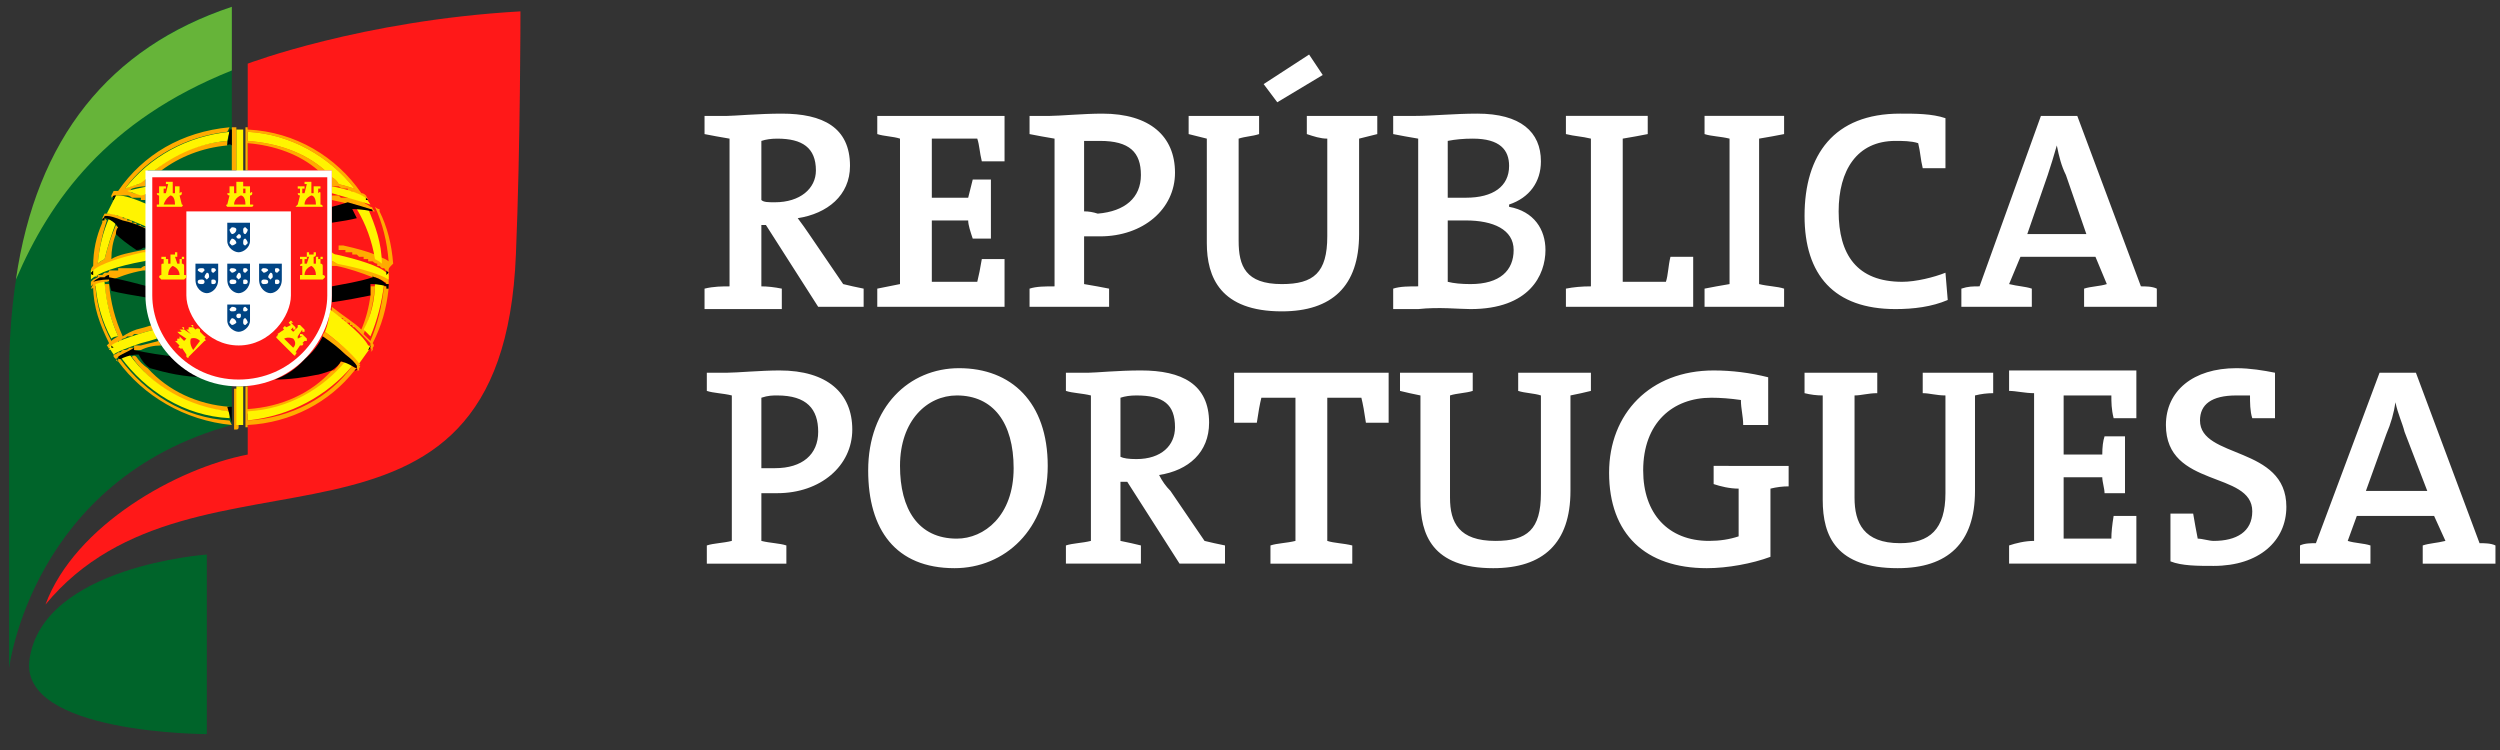
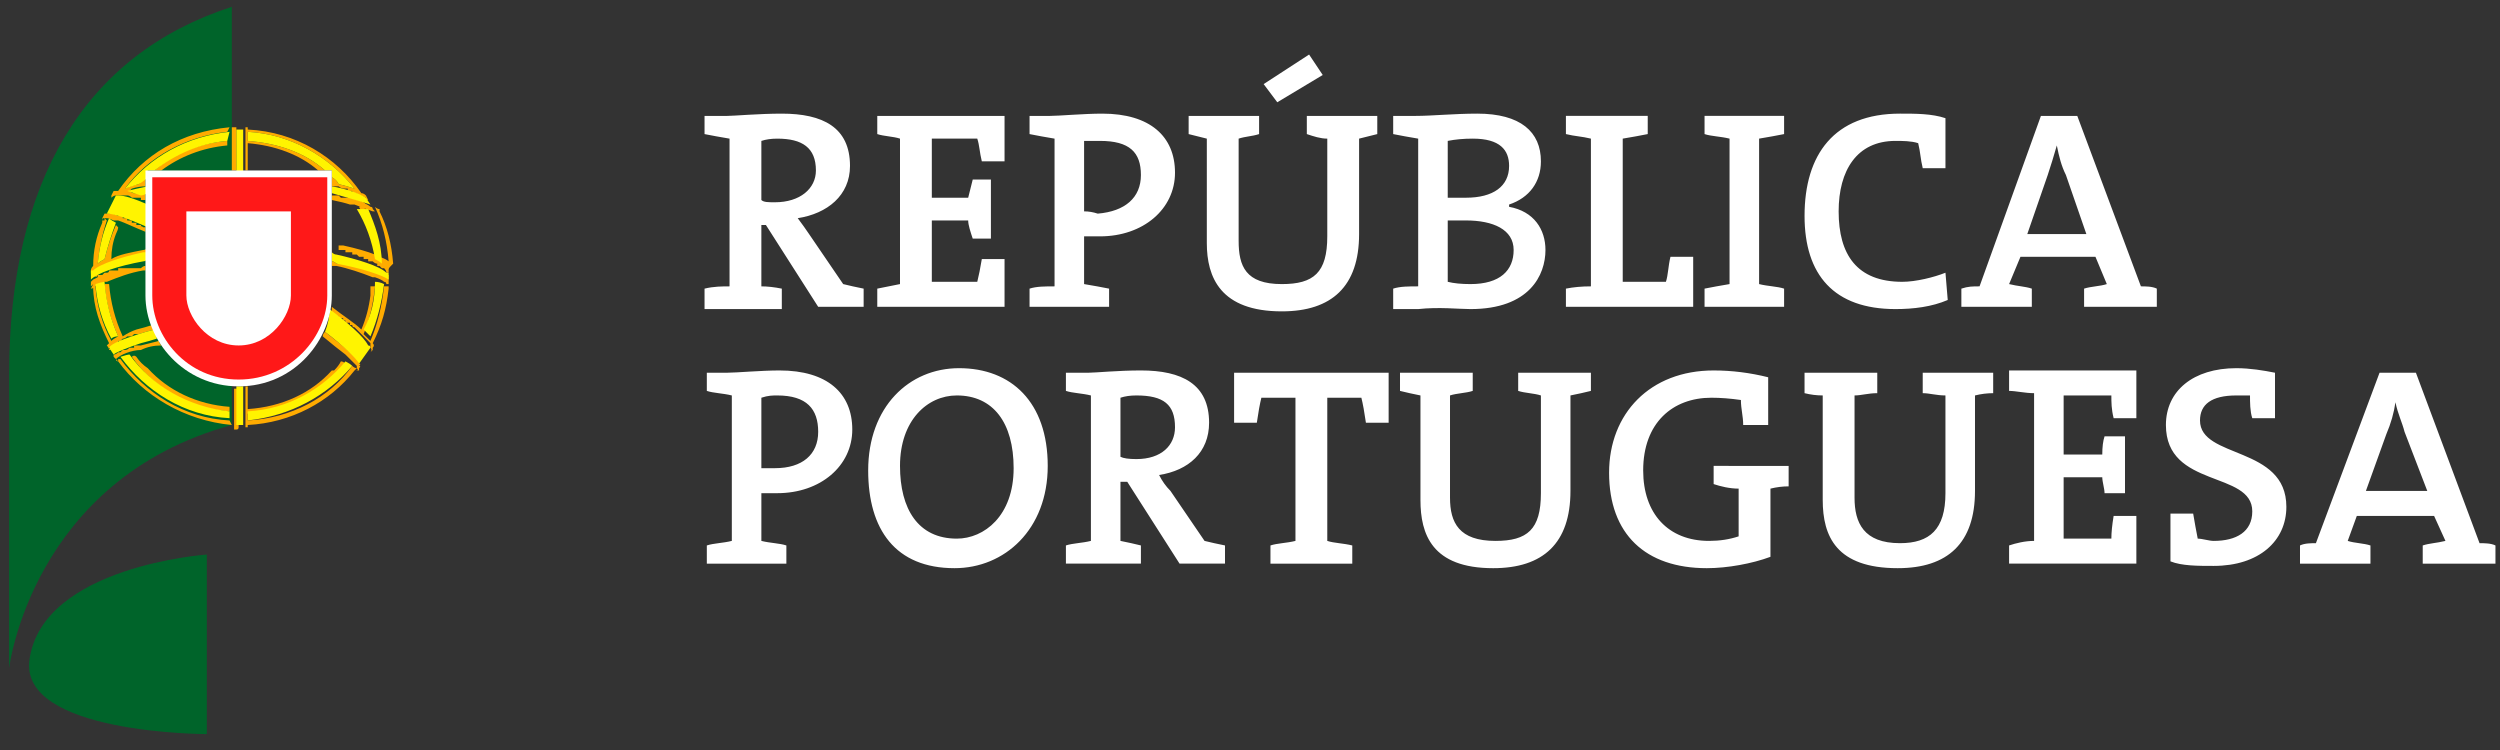
<svg xmlns="http://www.w3.org/2000/svg" version="1.2" viewBox="0 0 110 33" width="110" height="33">
  <rect x="0" y="0" width="110" height="33" fill="#333333" stroke="none" />
  <style>.a{fill:#00642a}.b{fill:#ff1818}.c{fill:#66b439}.d{fill:#ffab00}.e{fill:#fff400}.f{fill:#fff}.g{fill:#004484}</style>
  <path class="a" d="m10.2 0.3c-6.5 2.1-9.8 7.7-9.8 16.2v12.9c0 0 1-8.3 9.8-10.7z" />
-   <path class="b" d="m10.9 2.8c0 0 5-1.9 12-2.3 0 0 0 5.9-0.2 10.7-0.6 15.1-14.1 7.4-20.7 15.4 1.3-3.5 5.8-6 8.9-6.6z" />
  <path class="a" d="m9.1 24.4c0 0-7.2 0.5-7.8 4.6-0.5 3.3 7.8 3.3 7.8 3.3z" />
-   <path class="c" d="m0.7 12.3c1.5-3.5 4-7 9.5-9.2v-2.8c-5.4 1.8-8.6 5.8-9.5 12z" />
  <path class="d" d="m5.1 8.6q0 0 0 0 0 0 0.1 0 0 0 0.1 0 0.1 0 0.1 0 0 0 0.1 0 0 0 0.1 0 0.1 0 0.2 0.1h0.1q0 0 0.1 0 0 0 0 0 0.1 0 0.1 0 0 0 0 0h0.1q0 0.1 0 0.1 0 0 0 0 0.1 0 0.1 0 0 0 0 0 0 0 0 0 0 0 0.1 0 0 0 0 0v-0.2-0.1q-0.1 0-0.2 0 0 0-0.1 0 0 0 0 0h-0.1q0 0 0 0 0 0 0 0 0 0-0.1 0c-0.1 0-0.2-0.1-0.2-0.1h-0.1q0 0 0 0 0 0 0 0 0.1 0 0.1 0 0 0 0 0 0.1-0.1 0.1-0.1 0 0 0 0 0.3-0.1 0.6-0.1v-0.2-0.2q-0.1 0.1-0.3 0.3-0.4 0.1-0.6 0.2c1-1.4 2.7-2.3 4.5-2.5l0.1-0.2c-2.1 0.2-3.8 1.2-4.9 2.8q-0.1 0-0.2 0l-0.1 0.2c0 0 0 0 0 0.1q0.1-0.1 0.2-0.1zm4.9-2.2c-1.1 0.1-2.1 0.5-2.9 1.1h-0.3c0.9-0.8 2-1.2 3.2-1.3zm-5.5 3.3q0-0.1 0-0.1l0.1-0.2q0 0 0.1 0 0 0 0 0 0.1 0 0.2 0 0.1 0 0.3 0.1 0.1 0 0.2 0 0 0.1 0 0.1 0.1 0 0.1 0 0 0 0 0 0 0 0 0 0.1 0 0.1 0 0 0 0 0 0 0 0 0.1 0 0 0 0 0 0 0.1 0 0 0 0 0 0 0 0 0 0.1 0 0.1 0 0 0 0 0 0 0 0 0.1 0 0 0 0 0.1 0 0 0 0.1 0 0.1 0 0 0 0 0 0 0 0 0 0 0 0 0 0 0 0 0 0 0 0.1 0 0 0 0 0.1 0 0 0 0 0 0 0 0 0 0 0 0 0.1 0 0.1 0 0 0 0 0 0 0 0 0 0 0 0 0h0.1q0 0 0 0.1 0 0 0 0 0 0 0 0 0-0.1 0.1 0 0 0 0 0 0 0 0.1 0v0.2c-0.5-0.2-0.9-0.4-1.2-0.5q-0.1 0-0.2 0-0.2-0.1-0.3-0.1h-0.1q0 0 0 0-0.1 0-0.1 0c0.1-0.1 0 0 0 0.1zm2 6.5c0.9 1 2.2 1.6 3.6 1.7v0.2c-1.8-0.1-3.4-1.1-4.3-2.4q0.1-0.1 0.2 0 0.2 0.3 0.5 0.5zm4.3-10.5v-0.1q0 0 0 0h0.1q0-0.1 0 0v0.1c2.1 0.1 3.9 1.2 5 2.8q0.1 0 0.2 0.1c0 0 0.1 0.2 0.1 0.2q0 0.1 0 0.1c0 0 0-0.1 0-0.1q-0.1 0-0.1-0.1 0 0 0 0-0.2-0.1-0.3-0.1 0 0-0.1 0 0 0 0-0.1 0 0 0 0-0.1 0-0.1 0 0 0 0 0 0 0-0.1 0 0 0 0-0.1 0 0-0.1 0 0 0 0 0 0 0-0.1 0 0 0 0 0 0 0 0-0.1-0.1 0-0.1 0 0 0 0 0-0.2 0-0.3-0.1-0.1 0-0.1 0 0 0-0.1 0 0 0 0 0 0 0-0.1 0v-0.2-0.2q0.2 0.1 0.3 0.3 0.4 0.1 0.7 0.2c-1.1-1.4-2.8-2.4-4.7-2.5v0.4c1.3 0.1 2.5 0.5 3.4 1.3h-0.3c-0.8-0.7-1.9-1.1-3.1-1.2v1.2h-0.1v-1.2-0.1-0.4zm5.5 3.4q0.1 0 0.1 0.1c0 0 0.1 0.1 0.1 0.1q0 0.1 0 0.1c0 0 0 0 0-0.1q-0.1 0-0.1 0-0.3-0.1-0.8-0.3-0.1 0-0.2 0-0.3-0.1-0.8-0.2v-0.2q0.1 0 0.1 0h0.1q0 0 0 0 0 0 0 0 0 0 0 0h0.1q0 0 0 0 0 0 0.1 0.1 0 0 0 0 0 0 0.1 0 0 0 0.1 0 0 0 0 0 0.1 0 0.2 0 0.1 0 0.1 0 0 0 0.1 0 0 0.1 0.1 0.1 0.1 0 0.3 0.1c0.1 0.1 0.2 0.1 0.3 0.2q0 0 0 0zm-6.1-3.4q0 0 0 0 0 0 0 0zm-6.2 6.3v-0.1q0-0.1 0.1-0.2 0-1 0.4-1.9 0 0 0-0.1 0 0 0.1 0-0.1 0 0 0 0-0.1 0-0.1 0 0 0.1 0.1-0.3 0.9-0.4 1.9 0.1-0.1 0.3-0.2 0.2-0.8 0.5-1.5 0 0 0.1 0.1 0 0.1-0.1 0.3-0.2 0.5-0.2 1.1c0.3-0.2 0.9-0.3 1.4-0.4q0.1 0 0.2-0.1v0.2q-0.1 0-0.1 0.1-0.1-0.1-0.1 0 0 0 0 0-0.1 0-0.1 0 0 0 0 0-0.1 0-0.1 0 0 0 0 0 0 0 0 0-0.1 0-0.1 0 0 0 0 0 0 0-0.1 0.1 0 0 0 0 0 0-0.1 0 0 0 0 0 0 0 0 0-0.1 0-0.1 0.1 0 0 0 0-0.1 0-0.1 0 0 0-0.1 0 0 0 0 0-0.1 0-0.1 0.1 0 0 0 0 0 0 0 0-0.1 0-0.1 0 0 0-0.1 0.1 0 0 0 0 0 0 0 0-0.1 0-0.1 0 0 0-0.1 0 0 0 0 0.1-0.1 0-0.2 0 0 0 0 0.1 0 0-0.1 0 0 0 0 0 0 0 0 0 0 0 0 0 0 0-0.1 0 0 0 0 0.1 0 0 0 0-0.1 0-0.1 0 0 0 0 0 0 0 0 0-0.1 0.1-0.2 0.2 0 0 0 0c0 0-0.1 0.1 0 0.1-0.3-0.1-0.3-0.1-0.3-0.2zm6.2-5.8v-0.3-0.2-0.1q0 0 0 0h0.2q0 0 0 0v0.1 0.2 0.3 0.2 1.1h-0.2zm5.6 9.9q0.1 0 0 0.1c0 0 0 0 0 0.1q-0.1 0-0.2 0c0.1 0 0.2 0 0.1-0.1q0-0.1 0-0.1 0 0-0.1-0.1-0.1-0.1-0.3-0.3 0 0-0.1-0.1-0.4-0.3-1-0.8 0-0.1 0.1-0.2c0.5 0.4 0.9 0.7 1.2 1q0 0 0 0 0 0 0.1 0.1 0 0 0 0l0.1 0.1q0 0 0 0 0 0 0 0 0 0 0 0 0.1 0.1 0.1 0.2 0 0 0 0 0.1 0 0 0.1zm-0.1 0.1q-0.1 0.1-0.1 0.1 0 0 0 0c-1.1 1.4-2.8 2.3-4.7 2.4v0.1q0.1 0 0 0h-0.1v-0.1-0.2-0.4-0.1-1q0.1 0 0.1 0v1c1.5-0.1 2.8-0.7 3.7-1.7q0.1 0 0.1 0 0.2-0.2 0.3-0.4 0.1 0 0.2 0.1c-1 1.2-2.5 2.1-4.3 2.2v0.3c1.9-0.1 3.6-1 4.6-2.4q0.1 0.1 0.2 0.1zm1.4-3.6q0 0.1 0 0.1c-0.1 0.9-0.3 1.6-0.7 2.4q0.1 0.1 0 0.2c0 0 0 0.1 0 0.1q-0.1 0.1-0.1 0.1c0 0 0.1-0.1 0-0.2q0-0.1 0-0.1 0 0 0-0.1-0.1-0.1-0.2-0.2 0 0 0 0-0.1-0.1-0.3-0.3 0 0 0 0-0.1-0.1-0.1-0.1 0 0 0 0-0.1-0.1-0.1-0.1-0.1 0-0.1-0.1 0 0-0.1 0 0-0.1 0-0.1-0.1 0-0.1 0 0 0-0.1 0 0-0.1 0-0.1 0 0 0 0 0 0-0.1 0 0 0 0 0 0 0 0-0.1 0 0-0.1 0 0 0 0 0 0 0 0 0 0 0-0.1 0 0 0 0-0.1 0 0 0 0 0 0-0.1 0 0 0 0 0 0 0 0 0 0 0-0.1-0.1 0 0 0 0 0 0 0 0 0 0-0.1 0v-0.1q0 0.1 0 0 0 0 0 0 0-0.1 0-0.2c0.5 0.4 1 0.7 1.3 1q0.3-0.7 0.4-1.5 0 0 0 0 0 0 0-0.1 0 0 0 0v-0.1q0 0 0 0 0 0 0 0v-0.1q0 0 0 0 0 0 0 0 0-0.1 0-0.1 0 0 0 0 0.1 0 0.2 0-0.1 1.1-0.5 2.1 0.2 0.2 0.3 0.3c0.3-0.7 0.5-1.5 0.6-2.4q0.1 0 0.2 0zm0-0.7v0.2q0 0 0 0c0 0 0-0.1 0-0.1q0 0-0.1 0 0-0.1-0.1-0.2 0 0-0.1 0 0 0 0 0 0 0 0 0 0 0-0.1-0.1 0 0 0 0 0 0 0 0 0 0-0.1 0 0 0 0 0v-0.1q0 0 0 0-0.1 0-0.2-0.1 0 0-0.1 0 0 0 0 0 0 0 0 0-0.1 0-0.1 0 0 0 0-0.1 0 0-0.1 0 0 0 0 0-0.1 0-0.1 0 0 0 0-0.1 0 0-0.1 0 0 0 0 0 0 0 0 0-0.1 0-0.1 0 0 0-0.1-0.1 0 0.1 0 0 0 0 0 0-0.1 0-0.1 0 0 0 0 0-0.1 0-0.1 0 0 0 0-0.1 0 0 0 0-0.1 0-0.1 0 0 0 0 0-0.1 0-0.1 0 0 0 0 0 0 0-0.1 0 0 0 0 0 0 0 0-0.1-0.1 0-0.1 0 0 0 0 0-0.1 0-0.2 0v-0.2q0.1 0 0.2 0 0.9 0.2 1.4 0.4-0.1-0.9-0.5-1.7-0.1-0.2-0.2-0.4 0.1 0 0.2 0 0.6 1 0.7 2.2 0.3 0.1 0.4 0.2-0.1-1.3-0.6-2.4 0.1 0.1 0.2 0.1 0 0 0 0.1 0.5 1 0.6 2.3c-0.2 0.2-0.2 0.2-0.2 0.3zm0 0.5v0.2c0 0 0 0 0 0.1 0-0.1 0-0.1 0-0.1q0-0.1 0-0.1h-0.1q0 0 0 0 0-0.1-0.1-0.1-0.1-0.1-0.4-0.2 0 0 0 0-0.1 0-0.1 0c-0.5-0.2-1.1-0.4-1.6-0.5q-0.1 0-0.2 0v-0.2q0.1 0 0.2 0.1 0.1 0 0.1 0 0 0 0 0h0.1q0 0 0 0 0 0 0.1 0 0 0 0 0 0 0 0 0 0 0 0.1 0 0 0 0 0 0.1 0 0 0h0.1q0 0 0 0 0 0 0 0 0.1 0 0.1 0 0 0 0 0h0.1q0 0 0 0 0 0 0.1 0 0 0 0 0 0 0 0.1 0 0 0 0 0 0 0 0.1 0.1-0.1 0 0 0 0-0.1 0 0h0.1q0 0 0 0 0 0 0.1 0 0 0 0 0 0 0 0.1 0 0 0 0 0 0 0 0 0 0.1 0.1 0.1 0.1 0 0 0 0 0 0 0.1 0 0 0 0 0 0 0 0 0 0 0 0 0 0 0 0.1 0 0.1 0.1 0.1 0.1 0 0 0 0h0.1q0 0 0 0 0 0 0 0 0 0 0 0h0.1q0 0 0 0.1 0 0 0 0 0 0 0 0 0 0 0.1 0 0 0 0 0 0 0 0 0 0 0 0.1 0 0 0 0 0 0 0 0 0 0 0 0 0 0.2 0.1 0.2 0.1c0 0.3 0 0.3 0 0.3zm-13 0.1q0 0-0.1 0.1c0 0 0 0 0 0.1q0-0.1 0-0.1v-0.2q0 0 0.1-0.1 0 0 0 0 0 0 0.2-0.1 0 0 0 0 0 0 0 0 0 0 0-0.1 0 0 0.1 0 0 0 0 0 0 0 0.1 0 0 0 0 0 0 0 0.1-0.1 0 0 0.1 0 0.1 0 0.1-0.1 0 0 0 0 0 0 0 0 0 0 0.1 0 0 0 0 0 0 0 0 0h0.1q0 0 0 0h0.1 0.1q0 0 0 0 0 0 0-0.1h0.1q0 0 0 0 0.1 0 0.1 0 0 0 0 0 0 0 0 0 0 0 0.1 0 0 0 0 0 0 0 0 0h0.1q0 0 0 0 0 0 0.1 0 0 0 0 0h0.1q0 0 0 0 0.1 0 0.1 0 0 0 0 0h0.1q0 0 0 0 0 0 0 0h0.1q0 0 0 0 0 0 0.1 0 0 0 0 0 0.1-0.1 0.2-0.1v0.2q0 0-0.1 0c-0.6 0.1-1.1 0.3-1.6 0.5q-0.1 0-0.1 0-0.3 0.1-0.4 0.2-0.1 0.1-0.2 0.1c0.1-0.2 0.1-0.2 0.1-0.2zm1 3.3c0 0 0 0 0.1 0.1q-0.1 0-0.1-0.1c0 0-0.1-0.1-0.1-0.1q0 0 0-0.1 0.1 0 0.2-0.1 0 0 0 0 0 0 0 0h0.1q0 0 0 0 0.1-0.1 0.1-0.1 0.1 0 0.1 0 0.1 0 0.2-0.1 0 0 0 0 0.1 0 0.1 0 0 0 0 0 0 0 0.1 0 0 0 0 0 0 0 0-0.1 0.1 0 0.1 0 0 0 0 0 0 0 0.1 0 0 0 0 0 0 0 0 0h0.1q0 0 0 0 0.4-0.1 0.8-0.2 0 0.1 0.1 0.2-0.5 0-0.9 0.2c-0.4 0-0.9 0.2-1.1 0.4zm-0.2-0.4q-0.1 0-0.1 0c0-0.1-0.1-0.2-0.1-0.2q0 0 0 0 0 0 0.1-0.1c-0.4-0.8-0.7-1.6-0.7-2.5q0.1 0 0.1 0 0.1 1.3 0.7 2.4 0.1-0.1 0.3-0.2-0.5-1.1-0.6-2.3 0.1 0 0.2 0 0.1 1.2 0.6 2.3 0.3-0.2 0.6-0.3 0.4-0.1 0.7-0.2 0 0.1 0.1 0.2-0.4 0.1-0.7 0.2-0.1 0-0.1 0 0 0 0 0 0 0-0.1 0 0 0 0 0 0 0-0.1 0.1 0 0 0 0 0 0 0 0-0.1 0-0.1 0 0 0-0.1 0-0.1 0.1-0.2 0.1 0 0-0.1 0.1 0 0-0.1 0 0 0 0 0 0 0.1-0.1 0.1 0 0 0 0 0 0 0 0 0 0 0 0-0.1 0.1-0.1 0.1-0.1 0.1-0.2 0.1 0 0 0 0.1 0-0.1 0.1 0zm5.3 3.3c-2.1-0.2-3.9-1.3-5-2.8q0-0.1 0-0.1 0.1 0 0.1 0c1.1 1.5 2.8 2.6 4.8 2.7zm0.3 0v0.1q0 0.1-0.1 0.1h-0.1v-0.1-0.1-0.1-0.4-1.1q0.1 0 0.2 0v0.9 0.2 0.4z" />
  <path class="e" d="m5.5 8.3c1.1-1.4 2.7-2.3 4.6-2.5l-0.1 0.4c-1.2 0.1-2.3 0.6-3.2 1.3h-0.3v0.3q-0.2 0.2-0.4 0.3-0.3 0.1-0.6 0.2zm10.7 0.9q-0.3 0-0.5 0 0.6 1 0.8 2.2 0.2 0.1 0.3 0.2c0-0.9-0.3-1.7-0.6-2.4zm-5.3-3c1.3 0.1 2.5 0.5 3.4 1.3h0.3v0.3q0.2 0.1 0.3 0.3 0.4 0.1 0.7 0.2c-1.1-1.4-2.8-2.4-4.7-2.5v0.4zm-5.2 9.4q-0.1 0-0.4 0.1c1.1 1.5 2.8 2.6 4.8 2.7v-0.3c-1.8-0.2-3.4-1.1-4.4-2.5zm5.2 2.5v0.4c1.9-0.2 3.5-1.1 4.6-2.4q-0.1-0.1-0.3-0.2c-1 1.2-2.5 2.1-4.3 2.2zm-5.7-3.3q-0.5-1.1-0.6-2.4-0.1 0-0.4 0.1 0.1 1.3 0.7 2.4 0.1-0.1 0.3-0.1zm10.8-0.3q0.2 0.2 0.3 0.3c0.3-0.7 0.5-1.5 0.6-2.3q-0.2-0.1-0.4-0.1 0 1.2-0.5 2.1zm-11.4-3.1q0.2-0.8 0.5-1.6-0.2-0.1-0.3-0.2-0.4 0.9-0.5 2 0.1-0.1 0.3-0.2zm11.5-2.7c-0.3-0.2-0.9-0.4-1.5-0.5v0.3c0.7 0.2 1.4 0.4 1.7 0.5zm-9.9-0.1q0.1 0 0.3-0.1v-0.3q-0.5 0.1-0.9 0.2 0.3 0.1 0.6 0.2zm0.3 2.5q-0.1 0-0.2 0c-0.9 0.2-1.9 0.5-2.2 0.8q0 0-0.1 0v0.4c0.3-0.3 1.2-0.6 2.3-0.8q0.1 0 0.2-0.1zm10.5 0.9c-0.3-0.3-1.3-0.6-2.2-0.8q-0.1 0-0.2-0.1v0.4q0.1 0 0.2 0.1c1.1 0.2 2 0.5 2.3 0.7v-0.3q-0.1 0-0.1 0zm-10.2 2.5q-0.4 0.1-0.7 0.2c-0.6 0.2-1.2 0.4-1.3 0.6l0.2 0.3c0.1-0.1 0.6-0.3 1.2-0.5q0.4-0.1 0.7-0.2 0-0.2-0.1-0.4zm3.9-8.8h-0.3v1.9h0.3zm-0.2 11.3q-0.1 0-0.1 0v1.7h0.3v-1.7q-0.1 0-0.2 0zm5.7-1.8c-0.2-0.4-0.9-1-1.7-1.6q0 0.5-0.2 1c0.8 0.6 1.4 1.2 1.5 1.4l0.5-0.7q0-0.1-0.1-0.1zm-9.7-6.2q-0.9-0.4-1.3-0.4-0.1 0-0.1 0l-0.4 0.8q0 0 0 0c0.3 0 0.9 0.2 1.8 0.6z" />
-   <path d="m14.6 9.1v0.7q0.7-0.1 1.1-0.2-0.1-0.2-0.2-0.4c0.1 0 0.4 0 0.9 0.1q0 0 0 0 0 0 0 0 0 0 0 0c0 0 0.1 0 0 0q0-0.1-0.1-0.1-0.3-0.1-1-0.3-0.3 0.1-0.7 0.2zm2.5 2.9c0 0 0 0-0.1-0.1v0.2q0.1-0.1 0.1-0.1zm-0.9-3.2q0 0-0.1-0.1 0 0 0 0v0.1q0.1 0 0.1 0zm0 6.6q0 0 0 0 0.1 0 0.1-0.2zm0.9-2.8q0-0.1 0 0 0-0.1 0 0v-0.1h-0.1q0 0 0 0-0.2-0.2-0.5-0.3-0.1 0-0.1-0.1v0.1c-0.6 0.2-1.3 0.3-1.8 0.4v0.4q0 0.1 0 0.3c0.7-0.1 1.2-0.2 1.7-0.3q0-0.3 0-0.5c0.1 0 0.4 0 0.7 0.1q0 0.1 0 0.1c0 0 0.1 0 0.1 0q0-0.1 0-0.1zm-1.4 3.6q0-0.1 0-0.1 0 0 0 0-0.1-0.2-0.5-0.5-0.4-0.4-1-0.8-0.3 0.6-0.8 1-0.5 0.6-1.3 0.9c0.7 0 1.3-0.1 1.8-0.2 0.1 0 0.4-0.1 0.7-0.2q0.3-0.2 0.4-0.4c0.4 0.1 0.6 0.3 0.7 0.3q-0.1 0.1-0.1 0.1 0 0 0 0c0.1 0 0.1 0 0.1-0.1zm-10.7-7.4q-0.1 0 0-0.1-0.1-0.1 0.1-0.1zm-0.9 3.3v-0.2q-0.1 0.1-0.1 0.1 0 0.1 0.1 0.1zm6.1-6.4q0 0-0.1 0l-0.1 0.7q0.1-0.1 0.2 0v-0.7zm-5.7 4q0.1 0 0.1-0.1c0.1 0 0.4 0.1 0.6 0.4q-0.1 0.1-0.1 0.3 0.3 0.3 0.9 0.7 0.2 0 0.3-0.1 0.1 0 0.2 0v-0.8q-0.6-0.3-1.1-0.4-0.5-0.2-0.7-0.2 0 0-0.1 0 0 0 0 0c0 0.1-0.1 0.1-0.1 0.2v-0.1 0.1q0 0 0 0zm2 3.2v-0.3c-0.4-0.1-1.1-0.3-1.7-0.4v-0.1q-0.1 0-0.2 0.1-0.1 0-0.2 0 0.1 0 0 0-0.2 0.1-0.3 0.2 0 0 0 0.1 0 0 0 0 0 0 0-0.1c0.3-0.1 0.6-0.1 0.7-0.1q0 0.2 0.1 0.5c0.4 0.1 1 0.2 1.6 0.3 0 0.1 0-0.1 0-0.2zm3.7 5.7q0 0 0 0v-0.7q-0.1 0-0.2 0zm-2.4-2.8q0 0 0-0.1-1-0.1-1.9-0.3v-0.1c-0.3 0.2-0.6 0.3-0.7 0.4 0 0 0 0.1 0.1 0.1q0 0 0.1 0.1-0.1-0.1-0.1-0.1c0.4-0.2 0.7-0.2 0.8-0.2q0.2 0.4 0.5 0.6c0.7 0.2 1.5 0.4 2.5 0.4q-0.8-0.3-1.3-0.8zm-2.9-0.6q0 0.1 0 0.1 0 0 0.1 0h-0.1q0.1 0 0.1 0z" />
  <path class="f" d="m10.5 17c-2.4 0-4.1-2-4.1-4v-5.5h8.2v5.5c0 1.9-1.6 4-4.1 4z" />
  <path class="b" d="m6.7 7.8v5.2c0 1.8 1.5 3.7 3.8 3.7 2.3 0 3.9-1.9 3.9-3.7v-5.2zm6.1 5.2c0 0.9-0.9 2.2-2.3 2.2-1.4 0-2.3-1.3-2.3-2.2v-3.7h4.6z" />
-   <path fill-rule="evenodd" class="e" d="m8 9.1c0 0 0 0-0.1 0h-1q0 0 0 0 0-0.1 0-0.1h0.1v-0.4q-0.1 0-0.1-0.1c0 0 0.1 0 0.1 0v-0.2q-0.1 0 0 0v-0.1h0.1 0.1 0.1v0.1q0 0 0 0h-0.1v0.2h0.1l0.1-0.4h-0.1q0 0 0 0v-0.1h0.1 0.1 0.1v0.1q0 0 0 0v0.4h0.1v-0.2q-0.1 0 0 0v-0.1h0.1 0.1v0.1q0 0 0 0v0.2q0.1-0.1 0.1 0 0 0.1-0.1 0.1l0.1 0.4c0 0 0.1 0 0 0.1zm-0.3-0.1c0-0.4-0.2-0.4-0.2-0.4 0 0-0.2 0.1-0.3 0.4zm3.4 0.1q0 0-0.1 0h-1q0 0 0 0-0.1-0.1 0-0.1l0.1-0.4q-0.1 0-0.1-0.1c0 0 0.1 0 0.1 0v-0.2q0 0 0 0v-0.1h0.2v0.1q0 0 0 0v0.2h0.1v-0.4q0 0 0 0v-0.1h0.1 0.1 0.1v0.1q0 0 0 0v0.4h0.1v-0.2h-0.1v-0.1h0.1 0.1 0.1v0.1q0 0 0 0v0.2q0.1-0.1 0.1 0 0 0.1-0.1 0.1v0.4h0.1q0.1 0 0 0.1zm-0.3-0.1c0-0.4-0.2-0.4-0.2-0.4 0 0-0.3 0.1-0.3 0.4zm3.4 0.1q0 0-0.1 0h-1q0 0-0.1 0 0.1-0.1 0.1-0.1l0.1-0.4q-0.1 0-0.1-0.1 0 0 0.1 0v-0.2q-0.1 0-0.1 0v-0.1h0.1 0.1 0.1v0.1q0 0 0 0h-0.1v0.2h0.1l0.1-0.4h-0.1q0 0 0 0v-0.1h0.1 0.1 0.1v0.1q0.1 0 0 0v0.4h0.1v-0.2q0 0 0 0v-0.1h0.1 0.1 0.1v0.1q0 0 0 0h-0.1v0.2q0.1-0.1 0.1 0 0 0.1 0 0.1v0.4q0.1 0 0.1 0.1zm-1.1-0.9zm0.8 0.8c0-0.4-0.2-0.4-0.2-0.4 0 0-0.3 0.1-0.3 0.4zm-5.7 3.2c0 0-0.1 0.1-0.1 0.1h-1q-0.1-0.1-0.1-0.1 0-0.1 0.1-0.1v-0.4q0 0 0 0c0-0.1 0-0.1 0.1-0.1v-0.2h-0.1q0 0 0 0v-0.1h0.1v0.1-0.1h0.1v0.1h0.1v-0.1 0.1q0 0 0 0v0.2h0.1v-0.3q0 0 0-0.1v-0.1 0.1h0.1v-0.1 0.1h0.1v-0.1h0.1v0.1q0 0.1 0 0.1h-0.1l0.1 0.3h0.1v-0.2h-0.1q0 0 0 0v-0.1 0.1h0.1v-0.1 0.1h0.1v-0.1h0.1v0.1q0 0 0 0h-0.1v0.2q0.1 0 0.1 0.1 0 0 0 0v0.4c0.1 0 0.1 0 0.1 0.1zm-0.3-0.1c0-0.3-0.3-0.4-0.3-0.4 0 0-0.2 0.1-0.2 0.4zm6.4 0.1q0 0-0.1 0.1h-1q0-0.1 0-0.1 0-0.1 0-0.1h0.1v-0.4q-0.1 0-0.1 0 0-0.1 0.1-0.1v-0.2q0 0 0 0v-0.1h0.1v0.1-0.1h0.1v0.1q0 0 0 0h-0.1v0.2h0.1l0.1-0.3h-0.1q0 0 0-0.1v-0.1h0.1v0.1h0.1v-0.1 0.1h0.1v-0.1h0.1v0.1q0 0.1-0.1 0.1v0.3h0.1v-0.2q0 0 0 0v-0.1h0.1v0.1-0.1 0.1h0.1v-0.1h0.1v0.1q0 0 0 0h-0.1v0.2q0.1 0 0.1 0.1 0 0 0 0v0.4q0.1 0 0.1 0.1zm-1.1-0.8v-0.1h0.1v0.1zm0.7 0.7c0-0.3-0.2-0.4-0.2-0.4 0 0-0.3 0.1-0.3 0.4zm-4.9 2.8q0.1 0.1 0 0.1l-0.7 0.7q0 0.1-0.1 0 0 0 0-0.1l-0.2-0.3q0 0.1-0.1 0-0.1 0 0-0.1l-0.1-0.1-0.1-0.1h0.1v-0.1h0.1v-0.1l0.1 0.1 0.1 0.1 0.1-0.1-0.3-0.2-0.1-0.1h0.1 0.1l-0.1-0.1h0.1 0.1l-0.1-0.1h0.1v0.1l0.3 0.2-0.1-0.1-0.1-0.1h0.1v-0.1h0.1 0.1l-0.1-0.1h0.1v0.1l0.1 0.1q0.1-0.1 0.2 0 0 0.1 0 0.1l0.2 0.2c0 0 0.1 0 0 0.1zm-0.2 0.1c-0.2-0.2-0.4-0.1-0.4-0.1 0 0-0.1 0.2 0.1 0.5zm3.4-0.3l0.3-0.2q-0.1-0.1 0-0.1 0-0.1 0.1 0l0.2-0.1-0.1-0.1q0 0 0 0l0.1-0.1 0.1 0.1h-0.1l0.1 0.1v-0.1 0.1l0.1 0.1v-0.1 0.1 0.1h-0.1v-0.1l-0.1 0.1 0.1 0.1 0.2-0.2v-0.1h0.1l0.1 0.1 0.1 0.1v0.1h-0.1v-0.1l-0.2 0.3v0.1l0.2-0.1h-0.1v-0.1h0.1 0.1-0.1l0.1 0.1h0.1-0.1l0.1 0.1v0.1h-0.1l-0.1 0.1q0.1 0 0 0.1 0 0-0.1 0l-0.2 0.3q0.1 0 0 0.1 0 0.1-0.1 0l-0.7-0.7q-0.1-0.1 0-0.1c0-0.1 0.1-0.1 0-0.1zm0 0q0 0 0 0zm0.7 0.6c0.2-0.2 0-0.4 0-0.4 0 0-0.2-0.1-0.4 0z" />
-   <path class="g" d="m10.5 11.1c-0.2 0-0.5-0.2-0.5-0.5v-0.8h1v0.8c0 0.3-0.3 0.5-0.5 0.5zm0 1.8c0.2 0 0.5-0.2 0.5-0.6v-0.7h-1v0.7c0 0.4 0.3 0.6 0.5 0.6zm-1.4 0c0.2 0 0.5-0.2 0.5-0.6v-0.7h-1v0.7c0 0.4 0.3 0.6 0.5 0.6zm2.8 0c0.2 0 0.5-0.2 0.5-0.6v-0.7h-1v0.7c0 0.4 0.3 0.6 0.5 0.6zm-1.4 1.7c0.2 0 0.5-0.2 0.5-0.5v-0.7h-1v0.7c0 0.3 0.3 0.5 0.5 0.5z" />
  <path fill-rule="evenodd" class="f" d="m10.4 10.1c0 0.1-0.1 0.2-0.2 0.2 0 0-0.1-0.1-0.1-0.2 0 0 0.1-0.1 0.1-0.1q0.2 0 0.2 0.1zm0.1 0.4c0 0-0.1 0-0.1-0.1 0 0 0.1-0.1 0.1-0.1 0.1 0 0.1 0.1 0.1 0.1q0 0.1-0.1 0.1zm0.3 0.3c-0.1 0-0.1-0.1-0.1-0.1 0-0.1 0-0.2 0.1-0.2 0 0 0.1 0.1 0.1 0.2 0 0-0.1 0.1-0.1 0.1zm-0.1-0.7c0 0 0-0.1 0.1-0.1 0 0 0.1 0.1 0.1 0.1 0 0.1-0.1 0.2-0.1 0.2-0.1 0-0.1-0.1-0.1-0.2zm-0.6 0.6c0-0.1 0.1-0.2 0.1-0.2 0.1 0 0.2 0.1 0.2 0.2 0 0-0.1 0.1-0.2 0.1 0 0-0.1-0.1-0.1-0.1zm0.3 1.2c0 0-0.1 0.1-0.2 0.1 0 0-0.1-0.1-0.1-0.1 0-0.1 0.1-0.1 0.1-0.1q0.2 0 0.2 0.1zm0.1 0.4c0 0-0.1-0.1-0.1-0.1 0-0.1 0.1-0.2 0.1-0.2 0.1 0 0.1 0.1 0.1 0.2q0 0-0.1 0.1zm0.3 0.2c-0.1 0-0.1 0-0.1-0.1 0-0.1 0-0.1 0.1-0.1 0 0 0.1 0 0.1 0.1 0 0.1-0.1 0.1-0.1 0.1zm-0.1-0.6c0-0.1 0-0.1 0.1-0.1 0 0 0.1 0 0.1 0.1 0 0-0.1 0.1-0.1 0.1q-0.1 0-0.1-0.1zm-0.6 0.5c0-0.1 0.1-0.1 0.1-0.1 0.1 0 0.2 0 0.2 0.1 0 0.1-0.1 0.1-0.2 0.1 0 0-0.1 0-0.1-0.1zm-1.1-0.5c0 0-0.1 0.1-0.1 0.1-0.1 0-0.2-0.1-0.2-0.1 0-0.1 0.1-0.1 0.2-0.1q0.1 0 0.1 0.1zm0.1 0.4c0 0-0.1-0.1-0.1-0.1 0-0.1 0.1-0.2 0.1-0.2 0.1 0 0.1 0.1 0.1 0.2q0 0-0.1 0.1zm0.3 0.2c-0.1 0-0.1 0-0.1-0.1 0-0.1 0-0.1 0.1-0.1 0 0 0.1 0 0.1 0.1 0 0.1-0.1 0.1-0.1 0.1zm-0.1-0.6c0-0.1 0-0.1 0.1-0.1 0 0 0.1 0 0.1 0.1 0 0-0.1 0.1-0.1 0.1q-0.1 0-0.1-0.1zm-0.6 0.5c0-0.1 0.1-0.1 0.2-0.1 0 0 0.1 0 0.1 0.1 0 0.1-0.1 0.1-0.1 0.1-0.1 0-0.2 0-0.2-0.1zm3.1-0.5c0 0-0.1 0.1-0.2 0.1 0 0-0.1-0.1-0.1-0.1 0-0.1 0.1-0.1 0.1-0.1q0.2 0 0.2 0.1zm0.1 0.4c0 0-0.1-0.1-0.1-0.1 0-0.1 0.1-0.2 0.1-0.2 0.1 0 0.1 0.1 0.1 0.2q0 0-0.1 0.1zm0.3 0.2c-0.1 0-0.1 0-0.1-0.1 0-0.1 0-0.1 0.1-0.1 0 0 0.1 0 0.1 0.1 0 0.1-0.1 0.1-0.1 0.1zm-0.1-0.6c0-0.1 0-0.1 0.1-0.1 0 0 0.1 0 0.1 0.1 0 0-0.1 0.1-0.1 0.1q-0.1 0-0.1-0.1zm-0.6 0.5c0-0.1 0.1-0.1 0.1-0.1 0.1 0 0.2 0 0.2 0.1 0 0.1-0.1 0.1-0.2 0.1 0 0-0.1 0-0.1-0.1zm-1.1 1.2c0 0.1-0.1 0.1-0.2 0.1 0 0-0.1 0-0.1-0.1 0 0 0.1-0.1 0.1-0.1q0.2 0 0.2 0.1zm0.1 0.4c0 0-0.1 0-0.1-0.1 0-0.1 0.1-0.1 0.1-0.1 0.1 0 0.1 0 0.1 0.1q0 0.1-0.1 0.1zm0.3 0.3c-0.1 0-0.1-0.1-0.1-0.1 0-0.1 0-0.2 0.1-0.2 0 0 0.1 0.1 0.1 0.2 0 0-0.1 0.1-0.1 0.1zm-0.1-0.7c0 0 0-0.1 0.1-0.1 0 0 0.1 0.1 0.1 0.1 0 0.1-0.1 0.1-0.1 0.1-0.1 0-0.1 0-0.1-0.1zm-0.6 0.6c0-0.1 0.1-0.2 0.1-0.2 0.1 0 0.2 0.1 0.2 0.2 0 0-0.1 0.1-0.2 0.1 0 0-0.1-0.1-0.1-0.1z" />
  <path class="f" d="m35.6 10.3q-0.2-0.3-0.5-0.7c1.3-0.2 2.3-1 2.3-2.3 0-1.7-1.2-2.3-3-2.3-1 0-2.1 0.1-2.4 0.1h-1v0.8q0.5 0.1 1.1 0.2v6.5c-0.3 0-0.7 0-1.1 0.1v0.9h3.4v-0.9q-0.5-0.1-0.9-0.1v-2.7h0.2l2.3 3.6h2v-0.8q-0.5-0.1-0.9-0.2zm-2.1-1.5v-2.6q0.3-0.1 0.7-0.1c1.1 0 1.7 0.4 1.7 1.4 0 0.8-0.7 1.4-1.8 1.4-0.3 0-0.5 0-0.6-0.1zm10.7 4.7h-5.6v-0.8q0.5-0.1 1-0.2v-6.4c-0.3-0.1-0.7-0.1-1-0.2v-0.8h5.6v2h-1c-0.1-0.4-0.1-0.7-0.2-1h-2v2.6h1.6q0.1-0.4 0.2-0.8h0.8v2.6h-0.8c-0.1-0.3-0.2-0.6-0.2-0.8h-1.6v2.7h2q0.1-0.4 0.2-1h1zm4.6-0.8q-0.5-0.1-1.1-0.2v-2.1q0.4 0 0.7 0c1.9 0 3.3-1.2 3.3-2.8 0-1.6-1.1-2.6-3.2-2.6-0.8 0-1.9 0.1-2.3 0.1h-0.9v0.8q0.5 0.1 1.1 0.2v6.5c-0.4 0-0.8 0-1.1 0.1v0.8h3.5zm-1.1-6.5c0.3 0 0.5 0 0.7 0 1.3 0 1.8 0.5 1.8 1.5 0 1-0.7 1.6-1.9 1.7q-0.3-0.1-0.6-0.1zm8.5-1.7l-0.6-0.8 2-1.3 0.6 0.9zm-3.1 1.6q-0.4-0.1-0.8-0.2v-0.8h3.1v0.8c-0.3 0.1-0.6 0.1-0.9 0.2v4.5c0 1.1 0.3 1.9 1.9 1.9 1.4 0 2-0.5 2-2.1v-4.3c-0.3 0-0.6-0.1-0.9-0.2v-0.8h3.1v0.8q-0.4 0.1-0.8 0.2v4.2c0 2.3-1.2 3.4-3.4 3.4-2.7 0-3.3-1.5-3.3-3zm11.6 7.5c2.6 0 3.3-1.5 3.3-2.6 0-0.9-0.5-1.7-1.6-1.9v-0.1c0.9-0.3 1.4-1 1.4-1.9 0-1.3-0.9-2.1-2.8-2.1-1 0-2 0.1-2.7 0.1h-1v0.8q0.5 0.1 1.1 0.2v6.5c-0.4 0-0.8 0-1.1 0.1v0.9h1.1c0.9-0.1 1.8 0 2.3 0zm-1-7.4q0.5-0.1 1.1-0.1c1.2 0 1.6 0.5 1.6 1.2 0 0.9-0.7 1.4-1.9 1.4q-0.4 0-0.8 0zm0 3.5c0.2 0 0.7 0 0.8 0 1.2 0 2.1 0.4 2.1 1.3 0 0.9-0.6 1.5-1.9 1.5q-0.6 0-1-0.1zm10.8 3.8h-5.6v-0.8q0.5-0.1 1.1-0.1v-6.5c-0.4-0.1-0.7-0.1-1.1-0.2v-0.8h3.6v0.8q-0.5 0.1-1.1 0.2v6.3h1.9c0.1-0.3 0.1-0.7 0.2-1.1h1zm4 0h-3.5v-0.8q0.5-0.1 1.1-0.2v-6.4c-0.4-0.1-0.8-0.1-1.1-0.2v-0.8h3.5v0.8q-0.5 0.1-1.1 0.2v6.4c0.4 0.1 0.8 0.1 1.1 0.2zm0.9-4c0-2.7 1.3-4.5 4.2-4.5 0.7 0 1.4 0 2 0.2v2.2h-1c-0.1-0.4-0.1-0.7-0.2-1.1-0.3-0.1-0.7-0.1-1-0.1-1.7 0-2.5 1.3-2.5 3.1 0 1.9 0.8 3.1 2.8 3.1 0.6 0 1.4-0.2 1.9-0.4l0.1 1.2c-0.7 0.3-1.5 0.4-2.3 0.4-2.7 0-4-1.5-4-4.1zm12-4.4h-1.6l-2.7 7.5c-0.3 0-0.5 0-0.8 0.1v0.8h3.1v-0.8c-0.3-0.1-0.6-0.1-1-0.2l0.5-1.2h3.3l0.5 1.2c-0.3 0.1-0.7 0.1-1 0.2v0.8h3.2v-0.8c-0.2-0.1-0.5-0.1-0.7-0.1zm-2.2 5.2l0.9-2.6q0.2-0.6 0.4-1.3c0.1 0.5 0.2 0.9 0.4 1.3l0.9 2.6zm-54.9 6c-0.8 0-1.9 0.1-2.3 0.1h-0.9v0.8c0.3 0.1 0.7 0.1 1.1 0.2v6.4c-0.4 0.1-0.8 0.1-1.1 0.2v0.8h3.5v-0.8c-0.3-0.1-0.7-0.1-1.1-0.2v-2.1q0.4 0 0.7 0c1.9 0 3.3-1.2 3.3-2.8 0-1.6-1.1-2.6-3.2-2.6zm-0.2 4.3q-0.3 0-0.6 0v-3.1c0.3-0.1 0.5-0.1 0.7-0.1 1.3 0 1.8 0.6 1.8 1.6 0 1-0.7 1.6-1.9 1.6zm8.1-4.4c-2.2 0-4 1.7-4 4.5 0 2.6 1.2 4.3 3.8 4.3 2.2 0 4.1-1.7 4.1-4.5 0-2.8-1.6-4.3-3.9-4.3zm-0.1 7.5c-1.7 0-2.5-1.3-2.5-3.2 0-2 1.2-3.1 2.5-3.1 1.6 0 2.5 1.2 2.5 3.2 0 2.1-1.3 3.1-2.5 3.1zm9.4-2.1q-0.3-0.3-0.5-0.7c1.3-0.2 2.2-1 2.2-2.3 0-1.7-1.2-2.3-3-2.3-1 0-2 0.1-2.3 0.1h-1v0.8c0.3 0.1 0.7 0.1 1.1 0.2v6.4c-0.4 0.1-0.8 0.1-1.1 0.2v0.8h3.3v-0.8q-0.4-0.1-0.9-0.2v-2.6h0.3l2.3 3.6h2v-0.8q-0.5-0.1-0.9-0.2zm-2.2-1.5v-2.6q0.3-0.1 0.7-0.1c1.2 0 1.7 0.4 1.7 1.4 0 0.8-0.6 1.4-1.7 1.4q-0.5 0-0.7-0.1zm5-3.7h6.8v2.2h-1q-0.1-0.7-0.2-1.1h-1.5v6.3c0.3 0.1 0.7 0.1 1.1 0.2v0.8h-3.6v-0.8c0.3-0.1 0.7-0.1 1.1-0.2v-6.3h-1.5q-0.1 0.4-0.2 1.1h-1v-2.2zm12.5 0h3.2v0.8q-0.4 0.1-0.9 0.2v4.2c0 2.3-1.2 3.4-3.4 3.4-2.7 0-3.2-1.5-3.2-3v-4.6q-0.5-0.1-0.9-0.2v-0.8h3.2v0.8c-0.3 0.1-0.7 0.1-1 0.2v4.5c0 1.1 0.4 1.9 2 1.9 1.4 0 2-0.5 2-2.1v-4.3c-0.3-0.1-0.7-0.1-1-0.2zm11.9 4.1v0.9q-0.4 0-0.8 0.1v3c-0.8 0.3-1.9 0.5-2.8 0.5-2.7 0-4.3-1.5-4.3-4.2 0-2.6 1.8-4.5 4.6-4.5q1.2 0 2.4 0.3v2.1h-1.1c0-0.4-0.1-0.7-0.1-1.1q-0.7-0.1-1.3-0.1c-1.7 0-3 1.1-3 3.2 0 1.9 1.1 3.1 2.9 3.1q0.7 0 1.3-0.2v-2.1c-0.4 0-0.8-0.1-1.1-0.2v-0.8zm5.9-4.1h3.1v0.9q-0.4 0-0.8 0.1v4.2c0 2.3-1.2 3.4-3.4 3.4-2.7 0-3.3-1.4-3.3-3v-4.6q-0.4 0-0.8-0.1v-0.9h3.2v0.9c-0.4 0-0.7 0.1-1 0.1v4.5c0 1.1 0.4 2 2 2 1.3 0 2-0.6 2-2.2v-4.3c-0.4 0-0.7-0.1-1-0.1zm8.4 6.3h1v2.1h-5.6v-0.8c0.3-0.1 0.7-0.2 1.1-0.2v-6.5c-0.4 0-0.8-0.1-1.1-0.1v-0.9h5.6v2.1h-1c-0.1-0.4-0.1-0.7-0.1-1h-2.1v2.6h1.7q0-0.5 0.1-0.8h0.9v2.5h-0.9c0-0.2-0.1-0.5-0.1-0.7h-1.7v2.7h2.1q0-0.4 0.1-1zm7.6-0.4c0 1.5-1.2 2.6-3.2 2.6-0.7 0-1.4 0-1.9-0.2v-2.1h1q0.1 0.6 0.2 1.1c0.2 0 0.5 0.1 0.7 0.1 1 0 1.7-0.4 1.7-1.3 0-1.8-3.8-1-3.8-3.8 0-1.5 1.2-2.5 3.1-2.5 0.6 0 1.2 0.1 1.7 0.2v2h-1c-0.1-0.3-0.1-0.7-0.1-1-0.2 0-0.4 0-0.6 0-1.1 0-1.6 0.4-1.6 1.1 0 1.7 3.8 1.1 3.8 3.8zm8.5 1.6l-2.8-7.5h-1.6l-2.8 7.5c-0.2 0-0.5 0-0.7 0.1v0.8h3.1v-0.8c-0.3-0.1-0.7-0.1-1-0.2l0.4-1.1h3.4l0.5 1.1c-0.4 0.1-0.7 0.1-1 0.2v0.8h3.2v-0.8c-0.2-0.1-0.5-0.1-0.7-0.1zm-5-2.3l0.9-2.5q0.3-0.7 0.4-1.4c0.1 0.5 0.3 0.9 0.4 1.3l1 2.6z" />
</svg>